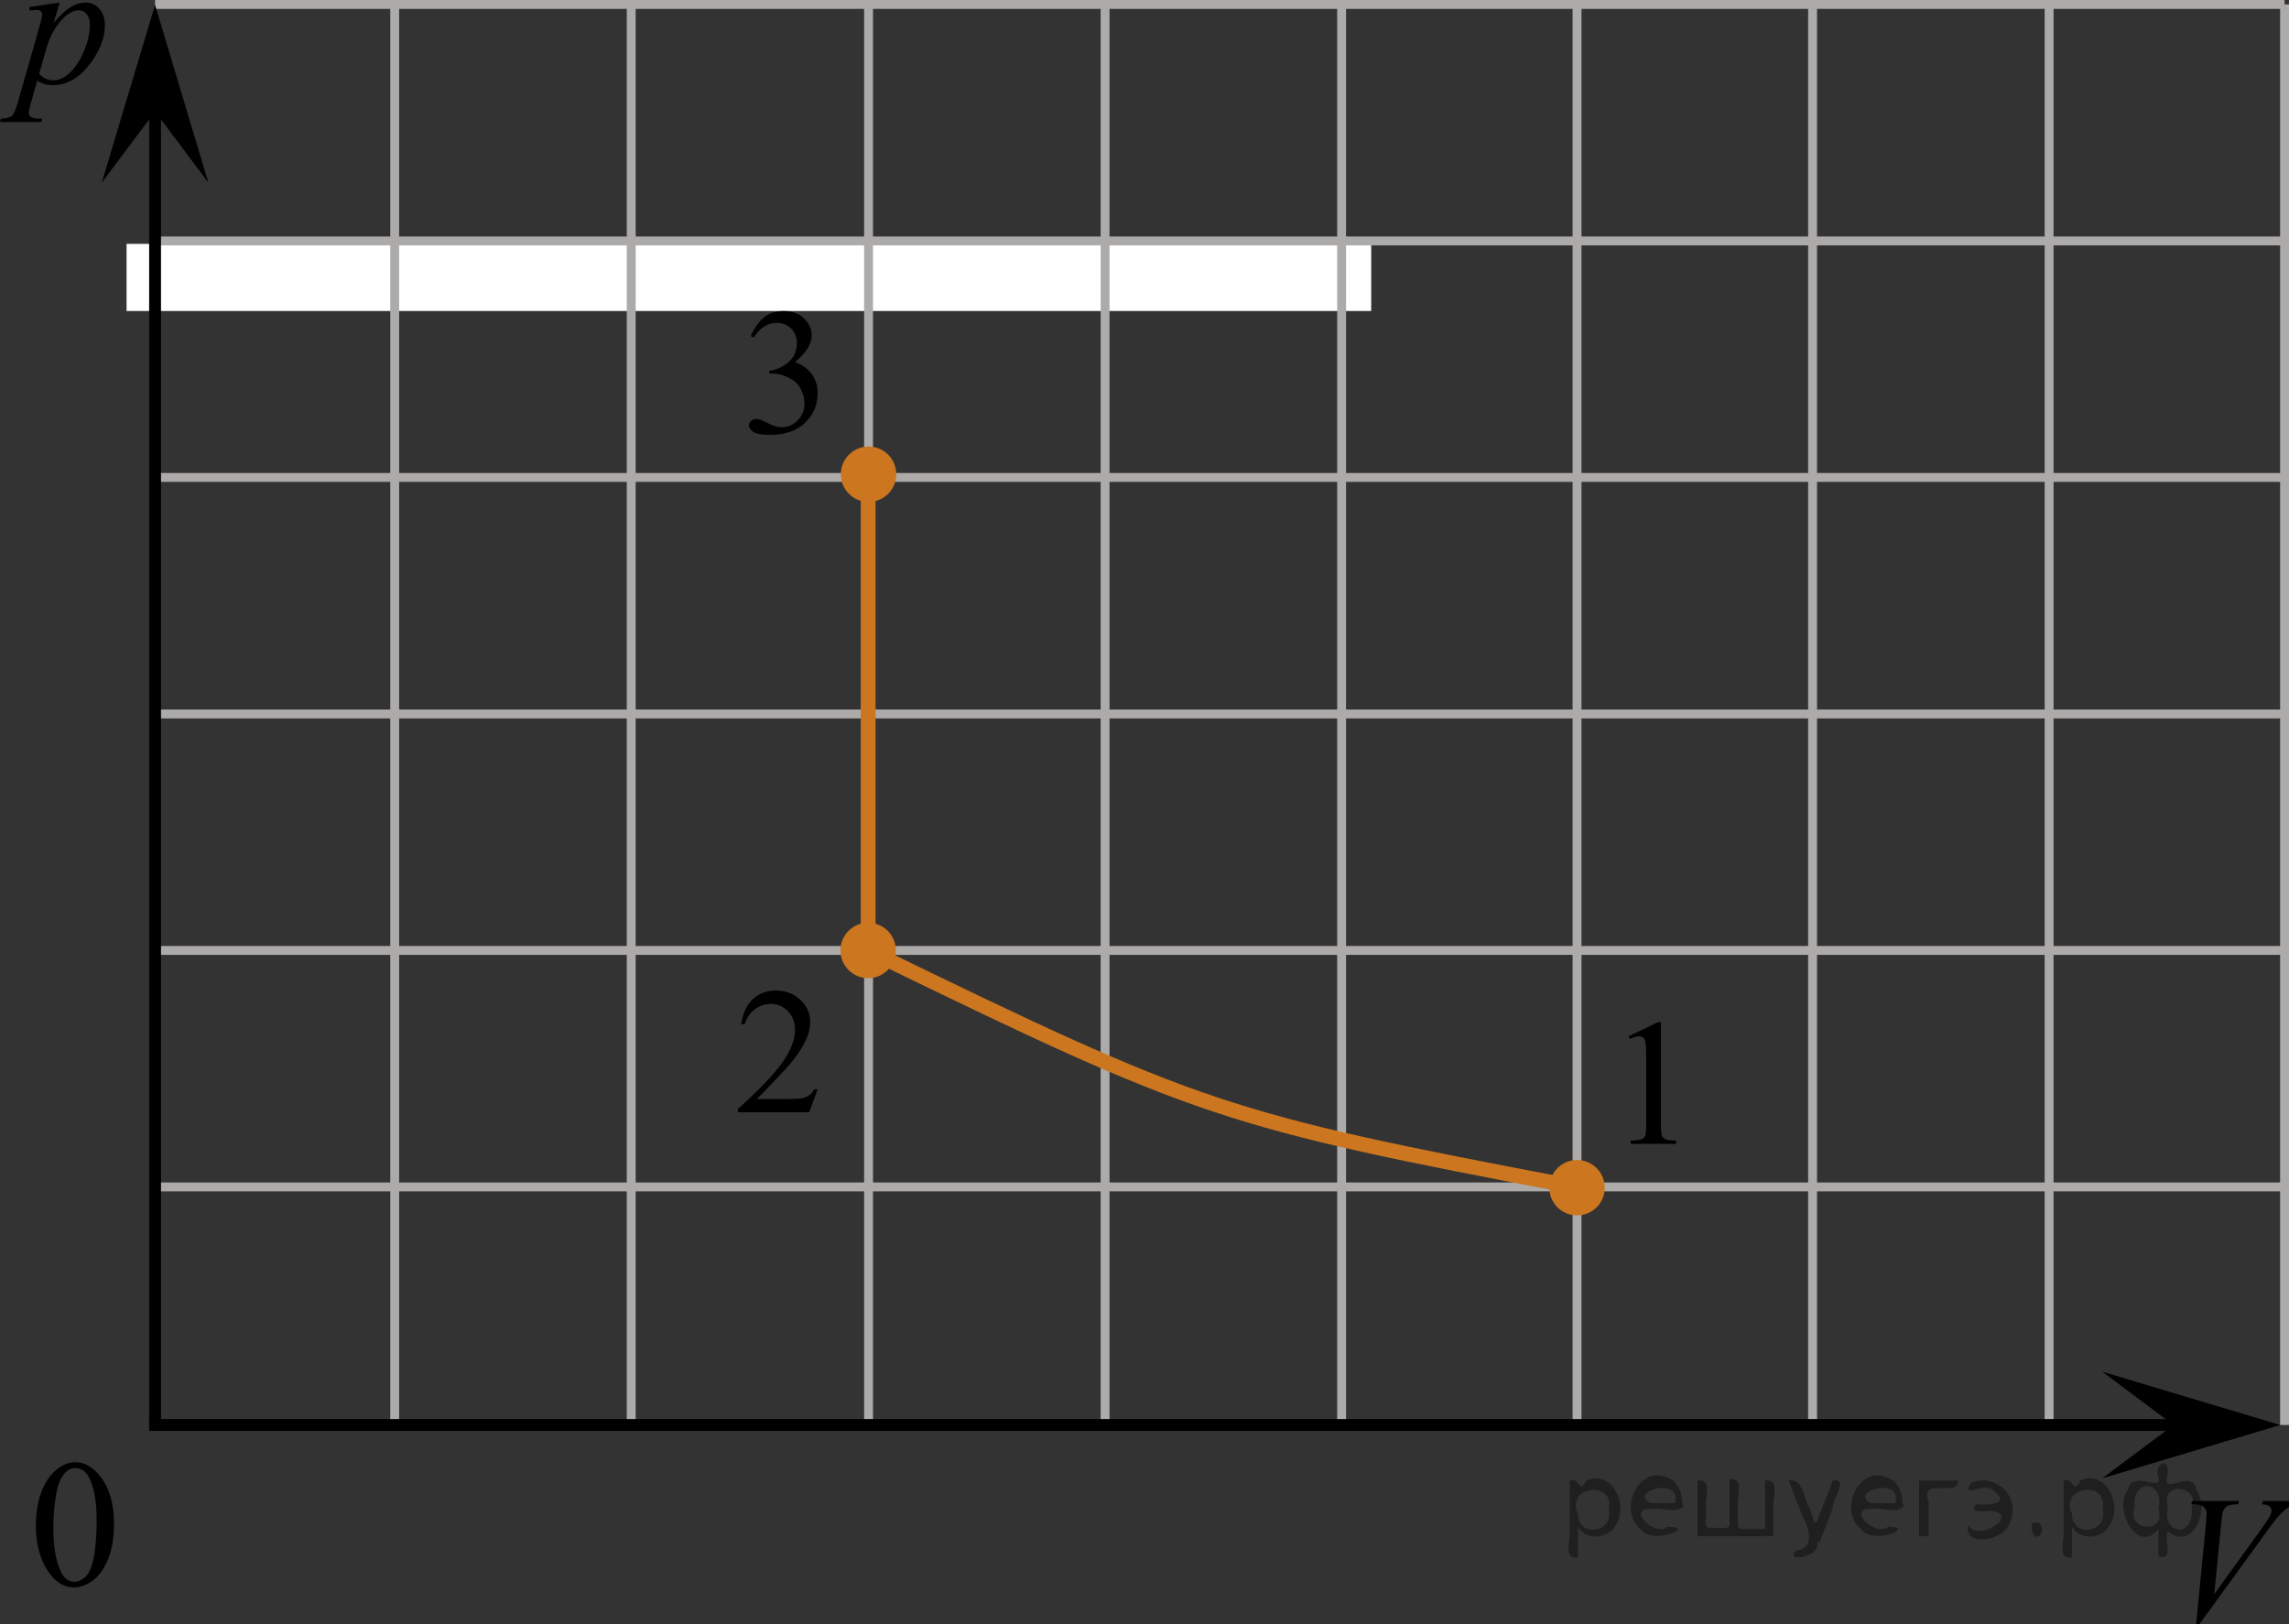
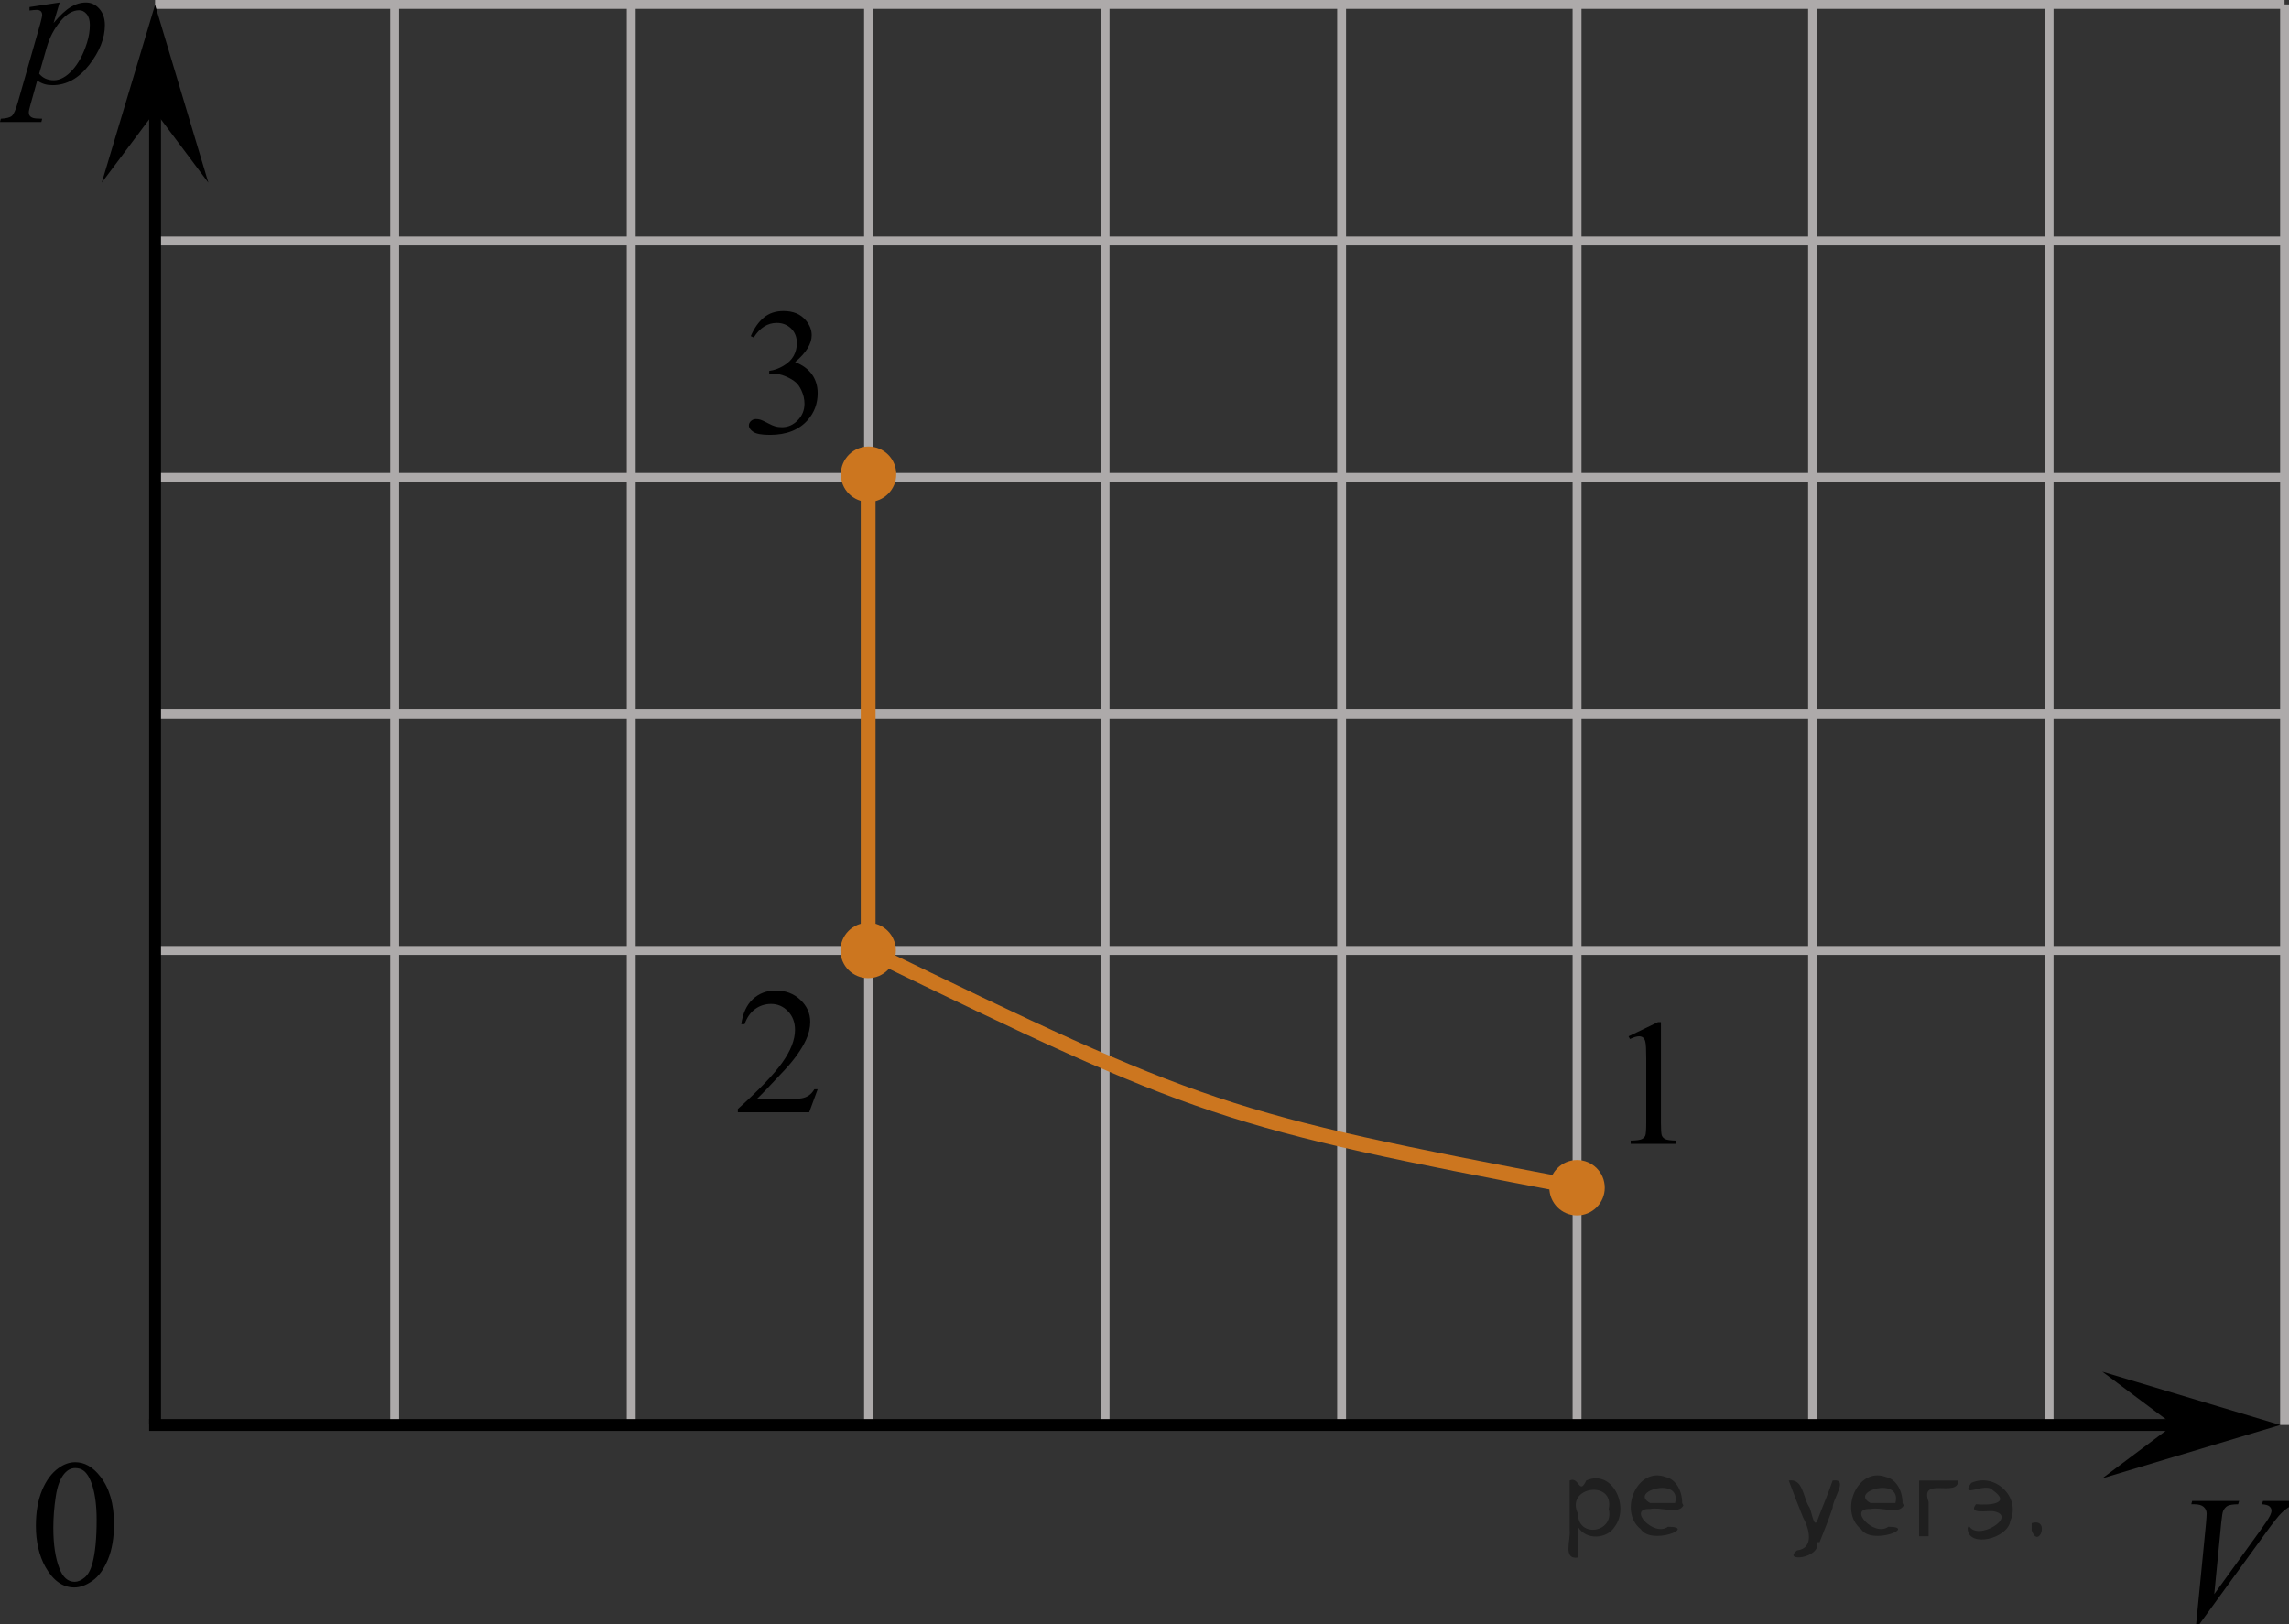
<svg xmlns="http://www.w3.org/2000/svg" version="1.1" id="Слой_1" x="0px" y="0px" width="193.223px" height="137.14px" viewBox="0 0 193.223 137.14" enable-background="new 0 0 193.223 137.14" xml:space="preserve">
  <rect x="0" y="0" width="193.223" height="137.14" fill="#333333" stroke="none" />
-   <rect x="10.684" y="20.589" fill="#FFFFFF" width="105.064" height="5.668" />
  <line fill="none" stroke="#ADAAAA" stroke-width="0.75" stroke-miterlimit="10" x1="13.09" y1="0.375" x2="192.848" y2="0.375" />
  <line fill="none" stroke="#ADAAAA" stroke-width="0.75" stroke-miterlimit="10" x1="13.337" y1="20.344" x2="192.848" y2="20.344" />
  <line fill="none" stroke="#ADAAAA" stroke-width="0.75" stroke-miterlimit="10" x1="13.337" y1="40.309" x2="192.848" y2="40.309" />
  <line fill="none" stroke="#ADAAAA" stroke-width="0.75" stroke-miterlimit="10" x1="13.337" y1="60.279" x2="192.722" y2="60.279" />
  <line fill="none" stroke="#ADAAAA" stroke-width="0.75" stroke-miterlimit="10" x1="13.337" y1="80.244" x2="192.722" y2="80.244" />
-   <line fill="none" stroke="#ADAAAA" stroke-width="0.75" stroke-miterlimit="10" x1="13.337" y1="100.21" x2="192.722" y2="100.21" />
  <line fill="none" stroke="#ADAAAA" stroke-width="0.75" stroke-miterlimit="10" x1="73.318" y1="120.23" x2="73.318" y2="0.084" />
  <line fill="none" stroke="#ADAAAA" stroke-width="0.75" stroke-miterlimit="10" x1="93.284" y1="120.23" x2="93.284" y2="0.084" />
  <line fill="none" stroke="#ADAAAA" stroke-width="0.75" stroke-miterlimit="10" x1="113.25" y1="120.23" x2="113.25" y2="0.084" />
  <line fill="none" stroke="#ADAAAA" stroke-width="0.75" stroke-miterlimit="10" x1="33.318" y1="120.23" x2="33.318" y2="0.084" />
  <line fill="none" stroke="#ADAAAA" stroke-width="0.75" stroke-miterlimit="10" x1="53.284" y1="120.23" x2="53.284" y2="0.084" />
  <line fill="none" stroke="#ADAAAA" stroke-width="0.75" stroke-miterlimit="10" x1="133.125" y1="120.309" x2="133.125" y2="0.375" />
  <line fill="none" stroke="#ADAAAA" stroke-width="0.75" stroke-miterlimit="10" x1="153.007" y1="120.23" x2="153.007" y2="0.084" />
  <line fill="none" stroke="#ADAAAA" stroke-width="0.75" stroke-miterlimit="10" x1="172.973" y1="120.23" x2="172.973" y2="0.084" />
  <line fill="none" stroke="#ADAAAA" stroke-width="0.75" stroke-miterlimit="10" x1="192.848" y1="120.309" x2="192.848" y2="0.375" />
  <line fill="none" stroke="#000000" stroke-miterlimit="10" x1="12.59" y1="120.309" x2="184.975" y2="120.309" />
  <line fill="none" stroke="#000000" stroke-miterlimit="10" x1="13.09" y1="120.23" x2="13.09" y2="4.638" />
  <polygon points="183.476,120.309 177.466,115.809 192.484,120.309 177.466,124.809 " />
  <g>
    <g>
      <path d="M3.029,128.812c0-1.162,0.175-2.162,0.524-3c0.353-0.84,0.818-1.465,1.4-1.874c0.45-0.326,0.918-0.488,1.399-0.488    c0.78,0,1.483,0.397,2.106,1.194c0.776,0.984,1.166,2.322,1.166,4.01c0,1.183-0.17,2.185-0.512,3.011    c-0.343,0.826-0.777,1.426-1.309,1.799c-0.528,0.373-1.038,0.561-1.53,0.561c-0.976,0-1.784-0.573-2.435-1.721    C3.299,131.339,3.029,130.174,3.029,128.812z M4.502,128.999c0,1.402,0.172,2.547,0.52,3.432    c0.285,0.746,0.714,1.119,1.279,1.119c0.271,0,0.553-0.121,0.844-0.362c0.291-0.243,0.514-0.649,0.662-1.222    c0.23-0.859,0.35-2.073,0.35-3.642c0-1.161-0.121-2.13-0.361-2.905c-0.182-0.576-0.414-0.983-0.701-1.225    c-0.205-0.166-0.453-0.248-0.744-0.248c-0.342,0-0.646,0.151-0.909,0.458c-0.362,0.416-0.606,1.068-0.737,1.96    C4.57,127.255,4.502,128.133,4.502,128.999z" />
    </g>
  </g>
  <polygon points="13.09,9.416 8.59,15.422 13.09,0.41 17.59,15.422 " />
  <g>
    <path d="M137.474,87.492l2.484-1.196h0.249v8.504c0,0.563,0.023,0.917,0.07,1.055c0.049,0.14,0.146,0.245,0.297,0.32   c0.152,0.074,0.457,0.116,0.92,0.126v0.275h-3.84v-0.276c0.479-0.01,0.793-0.051,0.934-0.123c0.143-0.072,0.238-0.168,0.294-0.29   c0.056-0.121,0.083-0.484,0.083-1.088v-5.438c0-0.732-0.023-1.202-0.076-1.41c-0.033-0.159-0.099-0.275-0.189-0.35   c-0.092-0.074-0.205-0.11-0.336-0.11c-0.187,0-0.443,0.076-0.774,0.229L137.474,87.492z" />
  </g>
  <g>
    <path d="M69.022,91.966l-0.715,1.938h-6.023v-0.274c1.771-1.594,3.021-2.896,3.742-3.907c0.723-1.01,1.084-1.934,1.084-2.771   c0-0.64-0.198-1.164-0.596-1.575c-0.396-0.411-0.871-0.617-1.422-0.617c-0.502,0-0.953,0.146-1.354,0.435   c-0.396,0.291-0.691,0.716-0.885,1.274h-0.278c0.126-0.916,0.448-1.618,0.97-2.108c0.52-0.489,1.168-0.734,1.944-0.734   c0.828,0,1.521,0.262,2.074,0.787c0.554,0.523,0.832,1.144,0.832,1.855c0,0.51-0.121,1.021-0.361,1.53   c-0.372,0.802-0.976,1.651-1.808,2.547c-1.25,1.347-2.03,2.159-2.342,2.438h2.666c0.541,0,0.922-0.021,1.141-0.061   c0.218-0.041,0.415-0.121,0.591-0.242c0.177-0.121,0.329-0.293,0.459-0.516L69.022,91.966L69.022,91.966z" />
  </g>
  <g>
    <path d="M63.375,28.381c0.291-0.68,0.659-1.202,1.104-1.571c0.442-0.369,0.998-0.553,1.66-0.553c0.816,0,1.444,0.262,1.883,0.787   c0.33,0.391,0.496,0.81,0.496,1.255c0,0.732-0.468,1.488-1.399,2.271c0.627,0.244,1.103,0.59,1.423,1.041   c0.321,0.451,0.48,0.979,0.48,1.59c0,0.871-0.28,1.625-0.842,2.266c-0.733,0.832-1.797,1.248-3.187,1.248   c-0.688,0-1.156-0.084-1.404-0.252c-0.249-0.168-0.373-0.35-0.373-0.542c0-0.146,0.06-0.271,0.179-0.378   c0.117-0.108,0.26-0.164,0.426-0.164c0.125,0,0.253,0.021,0.384,0.06c0.085,0.024,0.278,0.115,0.58,0.271   c0.301,0.155,0.509,0.249,0.625,0.276c0.187,0.057,0.384,0.082,0.595,0.082c0.514,0,0.957-0.194,1.336-0.586   c0.381-0.392,0.568-0.854,0.568-1.39c0-0.393-0.088-0.772-0.264-1.145c-0.131-0.276-0.273-0.487-0.431-0.631   c-0.216-0.199-0.512-0.379-0.889-0.539c-0.376-0.162-0.761-0.242-1.151-0.242h-0.24v-0.223c0.396-0.05,0.795-0.189,1.192-0.424   c0.397-0.232,0.688-0.513,0.869-0.839s0.271-0.688,0.271-1.077c0-0.51-0.162-0.922-0.484-1.236   c-0.324-0.313-0.727-0.473-1.209-0.473c-0.778,0-1.428,0.411-1.95,1.233L63.375,28.381z" />
  </g>
  <circle fill="#CC761F" cx="133.125" cy="100.276" r="2.339" />
  <circle fill="#CC761F" cx="73.284" cy="80.244" r="2.339" />
  <circle fill="#CC761F" cx="73.318" cy="40.039" r="2.339" />
  <path fill="none" stroke="#CC761F" stroke-width="1.25" stroke-linecap="round" stroke-linejoin="round" stroke-miterlimit="10" d="  M73.284,40.039c0,13.402,0,26.804,0,40.205c28.078,13.66,30.035,14.327,59.609,19.944" />
  <path d="M185.382,137.14l0.83-8.477c0.04-0.431,0.059-0.721,0.059-0.871c0-0.226-0.083-0.413-0.248-0.564  c-0.166-0.15-0.426-0.225-0.782-0.225h-0.267l0.074-0.278h3.964l-0.082,0.278  c-0.43,0.005-0.725,0.05-0.885,0.135c-0.161,0.085-0.288,0.23-0.382,0.435c-0.049,0.11-0.101,0.423-0.155,0.939  l-0.593,6.075l3.919-5.422c0.425-0.586,0.691-0.994,0.8-1.224c0.074-0.155,0.111-0.29,0.111-0.405  c0-0.135-0.057-0.253-0.17-0.353c-0.114-0.1-0.326-0.16-0.637-0.18l0.089-0.278h3.023l-0.074,0.278  c-0.242,0.02-0.435,0.067-0.578,0.143c-0.272,0.13-0.542,0.328-0.811,0.593c-0.269,0.266-0.695,0.801-1.278,1.607  l-5.661,7.794H185.382z" />
  <path d="M5.035,0.215L4.523,1.942C5.061,1.301,5.543,0.853,5.965,0.598C6.388,0.342,6.819,0.215,7.259,0.215  c0.44,0,0.816,0.176,1.127,0.529c0.311,0.353,0.468,0.812,0.468,1.378c0,1.102-0.442,2.222-1.327,3.36  C6.642,6.622,5.61,7.191,4.434,7.191c-0.247,0-0.466-0.027-0.655-0.083C3.588,7.053,3.374,6.956,3.137,6.816  l-0.542,1.938C2.486,9.133,2.432,9.382,2.432,9.497c0,0.11,0.029,0.204,0.086,0.281S2.667,9.916,2.796,9.958  c0.128,0.043,0.383,0.064,0.764,0.064l-0.067,0.278H0l0.074-0.278c0.46-0.02,0.769-0.1,0.931-0.24  C1.165,9.642,1.335,9.254,1.513,8.618l1.876-6.578C3.502,1.624,3.56,1.366,3.56,1.266  c0-0.135-0.039-0.24-0.115-0.315C3.367,0.876,3.25,0.838,3.092,0.838c-0.144,0-0.344,0.018-0.601,0.053v-0.293  L5.035,0.215z M3.307,6.222C3.613,6.593,4.026,6.778,4.545,6.778c0.258,0,0.519-0.072,0.786-0.218  c0.268-0.145,0.527-0.36,0.782-0.645C6.368,5.629,6.597,5.3,6.8,4.927C7.002,4.554,7.184,4.115,7.345,3.609  C7.505,3.104,7.585,2.603,7.585,2.107c0-0.4-0.09-0.707-0.271-0.92C7.134,0.975,6.923,0.868,6.681,0.868  c-0.534,0-1.062,0.31-1.583,0.931S4.194,3.146,3.952,3.977L3.307,6.222z" />
  <g style="stroke:none;fill:#000;fill-opacity:0.4">
    <path d="m 133.2,129.0 c 0,0.8 0,1.6 0,2.5 -1.3,0.2 -0.6,-1.5 -0.7,-2.3 0,-1.4 0,-2.8 0,-4.2 0.8,-0.4 0.8,1.3 1.4,0.0 2.2,-1.0 3.7,2.2 2.4,3.9 -0.6,1.0 -2.4,1.2 -3.1,0.0 z m 2.6,-1.6 c 0.5,-2.5 -3.7,-1.9 -2.6,0.4 0.0,2.1 3.1,1.6 2.6,-0.4 z" />
    <path d="m 142.1,127.1 c -0.4,0.8 -1.9,0.1 -2.8,0.3 -2.0,-0.1 0.3,2.4 1.5,1.5 2.5,0.0 -1.4,1.6 -2.3,0.2 -1.9,-1.5 -0.3,-5.3 2.1,-4.4 0.9,0.2 1.4,1.2 1.4,2.2 z m -0.7,-0.2 c 0.6,-2.3 -4.0,-1.0 -2.1,0.0 0.7,0 1.4,-0.0 2.1,-0.0 z" />
-     <path d="m 147.0,129.1 c 0.6,0 1.3,0 2.0,0 0,-1.3 0,-2.7 0,-4.1 1.3,-0.2 0.6,1.5 0.7,2.3 0,0.8 0,1.6 0,2.4 -2.1,0 -4.2,0 -6.4,0 0,-1.5 0,-3.1 0,-4.7 1.3,-0.2 0.6,1.5 0.7,2.3 0.1,0.5 -0.2,1.6 0.2,1.7 0.5,-0.1 1.6,0.2 1.8,-0.2 0,-1.3 0,-2.6 0,-3.9 1.3,-0.2 0.6,1.5 0.7,2.3 0,0.5 0,1.1 0,1.7 z" />
    <path d="m 153.4,130.2 c 0.3,1.4 -3.0,1.7 -1.7,0.7 1.5,-0.2 1.0,-1.9 0.5,-2.8 -0.4,-1.0 -0.8,-2.0 -1.2,-3.1 1.2,-0.2 1.2,1.4 1.7,2.2 0.2,0.2 0.4,1.9 0.7,1.2 0.4,-1.1 0.9,-2.2 1.3,-3.4 1.4,-0.2 0.0,1.5 -0.0,2.3 -0.3,0.9 -0.7,1.9 -1.1,2.9 z" />
    <path d="m 160.7,127.1 c -0.4,0.8 -1.9,0.1 -2.8,0.3 -2.0,-0.1 0.3,2.4 1.5,1.5 2.5,0.0 -1.4,1.6 -2.3,0.2 -1.9,-1.5 -0.3,-5.3 2.1,-4.4 0.9,0.2 1.4,1.2 1.4,2.2 z m -0.7,-0.2 c 0.6,-2.3 -4.0,-1.0 -2.1,0.0 0.7,0 1.4,-0.0 2.1,-0.0 z" />
    <path d="m 162.0,129.7 c 0,-1.5 0,-3.1 0,-4.7 1.1,0 2.2,0 3.3,0 0.0,1.5 -3.3,-0.4 -2.5,1.8 0,0.9 0,1.9 0,2.9 -0.2,0 -0.5,0 -0.7,0 z" />
    <path d="m 166.2,128.8 c 0.7,1.4 4.2,-0.8 2.1,-1.2 -0.5,-0.1 -2.2,0.3 -1.5,-0.6 1.0,0.1 3.1,0.0 1.4,-1.2 -0.6,-0.7 -2.8,0.8 -1.8,-0.6 2.0,-0.9 4.2,1.2 3.3,3.2 -0.2,1.5 -3.5,2.3 -3.6,0.7 l 0,-0.1 0,-0.0 0,0 z" />
    <path d="m 171.5,128.6 c 1.6,-0.5 0.6,2.3 -0.0,0.6 -0.0,-0.2 0.0,-0.4 0.0,-0.6 z" />
-     <path d="m 174.9,129.0 c 0,0.8 0,1.6 0,2.5 -1.3,0.2 -0.6,-1.5 -0.7,-2.3 0,-1.4 0,-2.8 0,-4.2 0.8,-0.4 0.8,1.3 1.4,0.0 2.2,-1.0 3.7,2.2 2.4,3.9 -0.6,1.0 -2.4,1.2 -3.1,0.0 z m 2.6,-1.6 c 0.5,-2.5 -3.7,-1.9 -2.6,0.4 0.0,2.1 3.1,1.6 2.6,-0.4 z" />
-     <path d="m 180.2,127.3 c -0.8,1.9 2.7,2.3 2.0,0.1 0.6,-2.4 -2.3,-2.7 -2.0,-0.1 z m 2.0,4.2 c 0,-0.8 0,-1.6 0,-2.4 -1.8,2.2 -3.8,-1.7 -2.6,-3.3 0.4,-1.8 3.0,0.3 2.6,-1.1 -0.4,-1.1 0.9,-1.8 0.8,-0.3 -0.7,2.2 2.1,-0.6 2.4,1.4 1.2,1.6 -0.3,5.2 -2.4,3.5 -0.4,0.6 0.6,2.5 -0.8,2.1 z m 2.8,-4.2 c 0.8,-1.9 -2.7,-2.3 -2.0,-0.1 -0.6,2.4 2.3,2.7 2.0,0.1 z" />
  </g>
</svg>